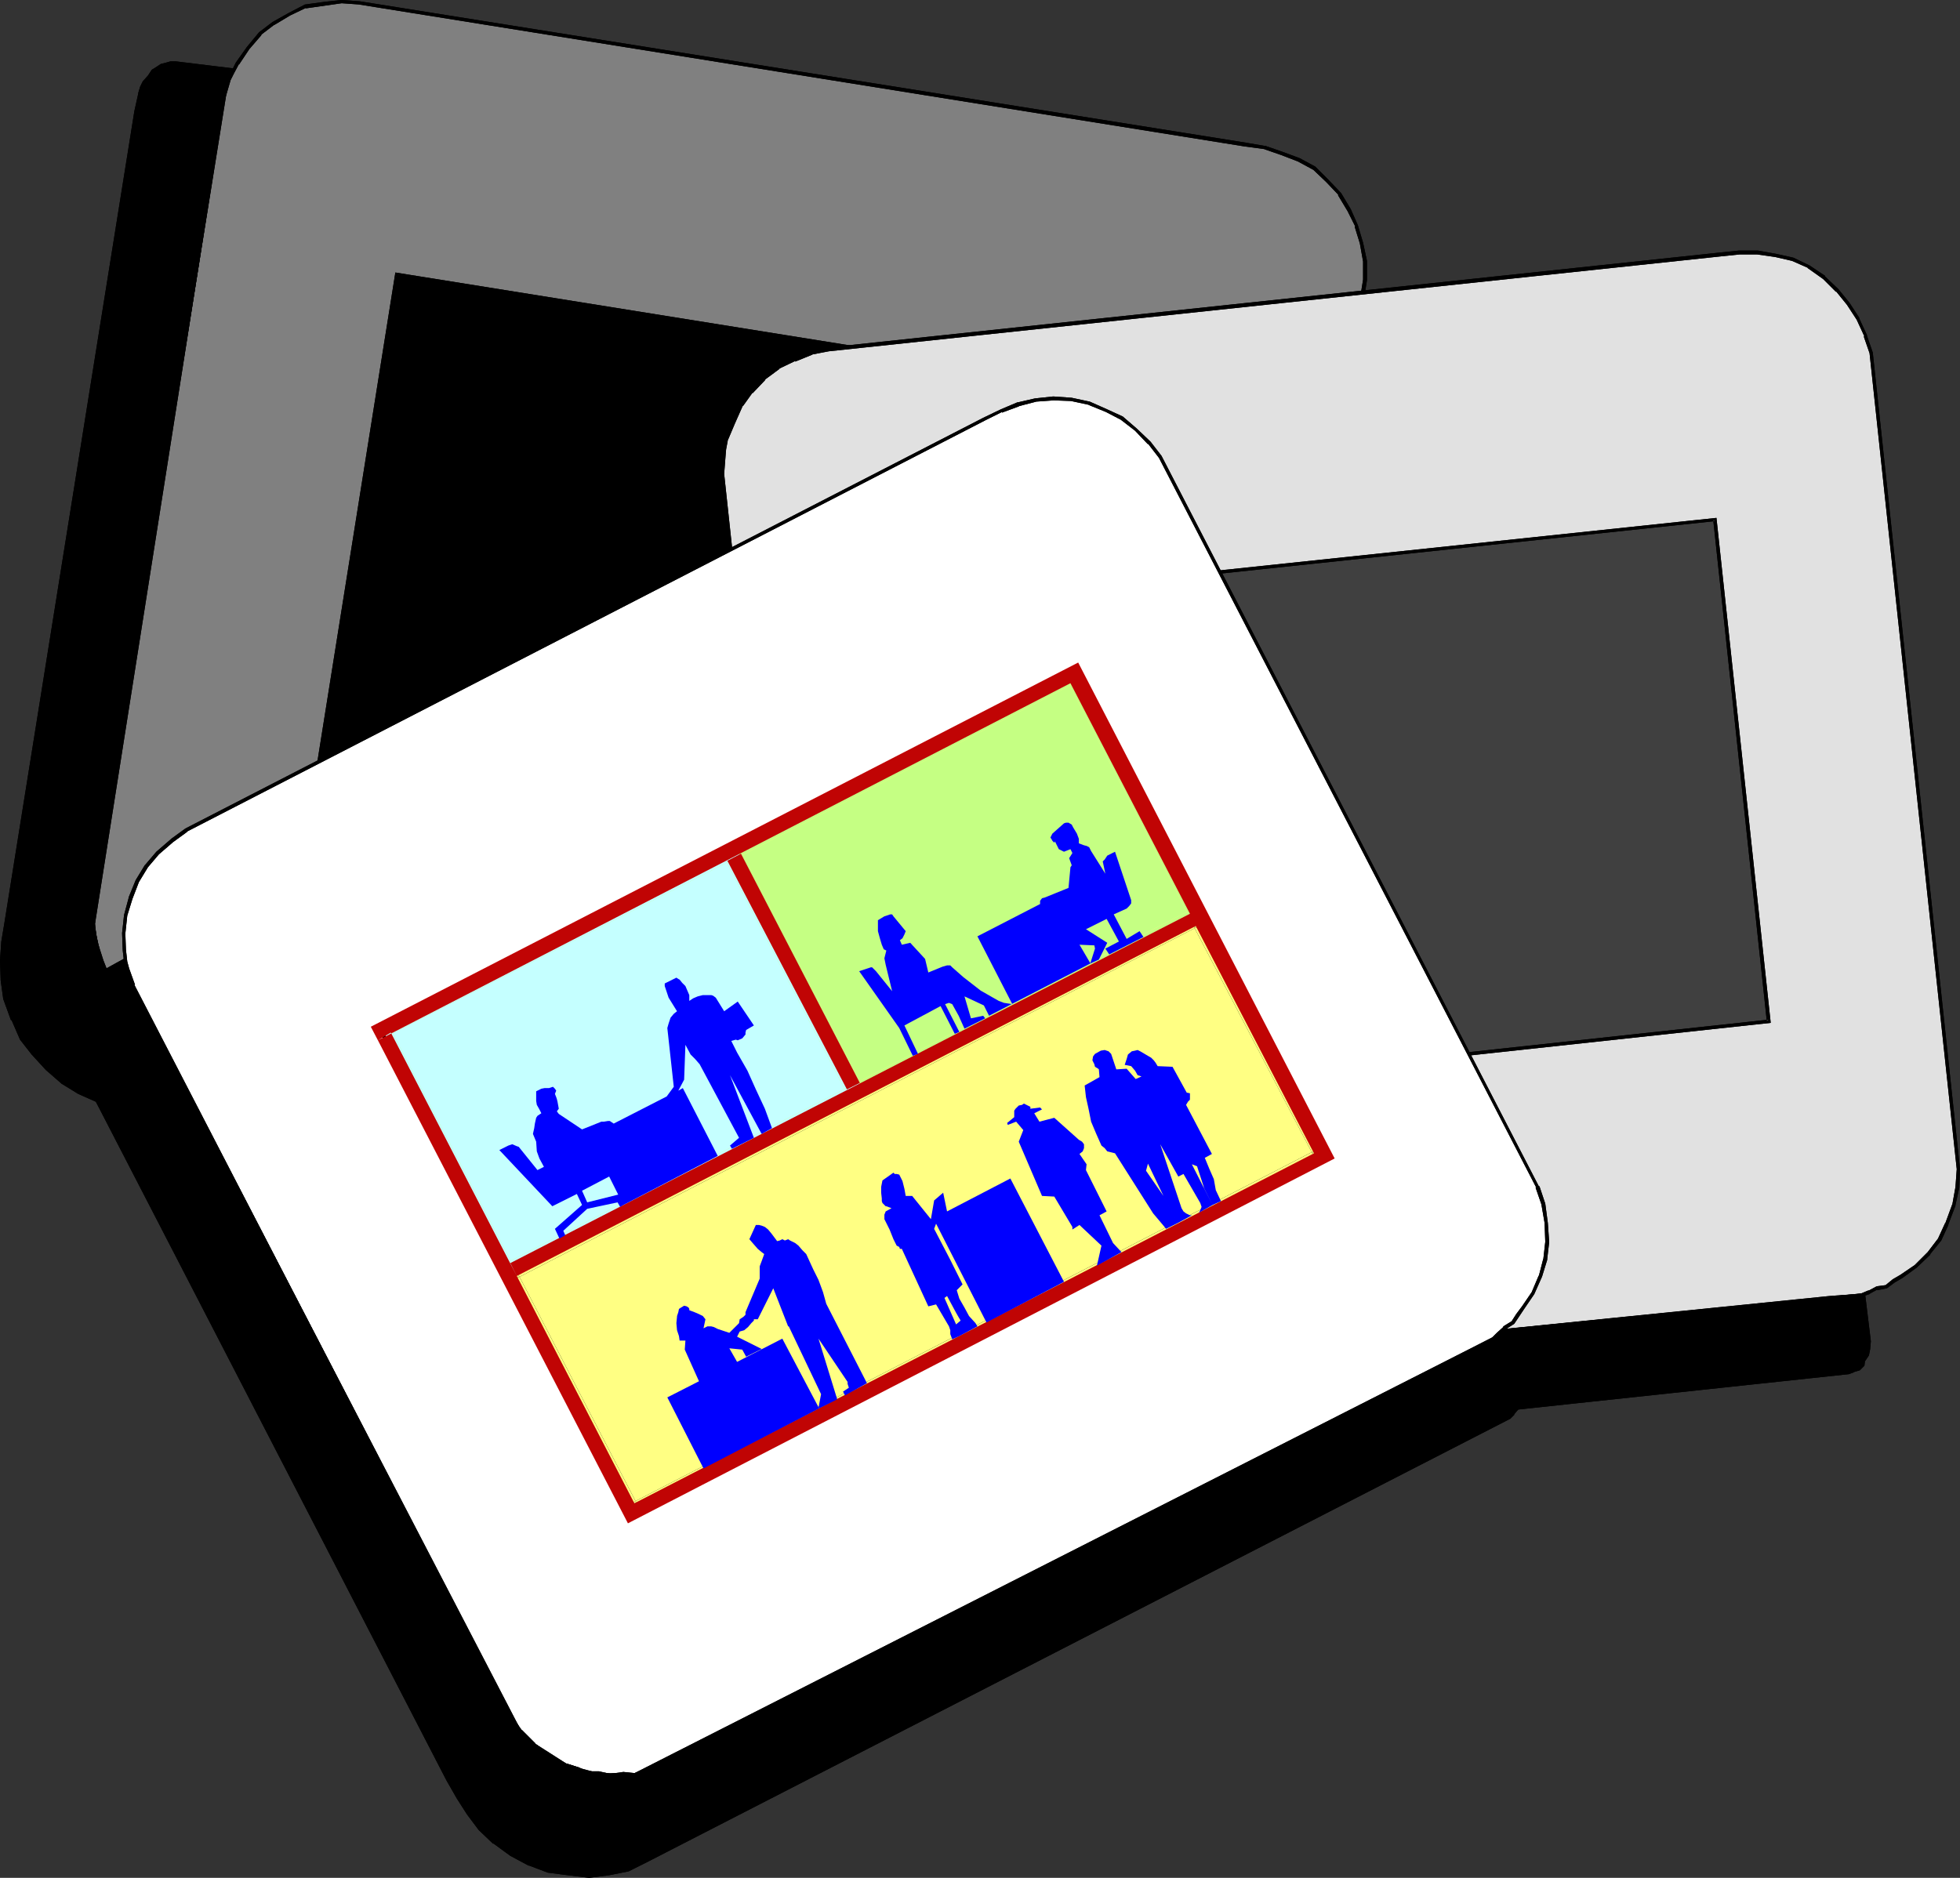
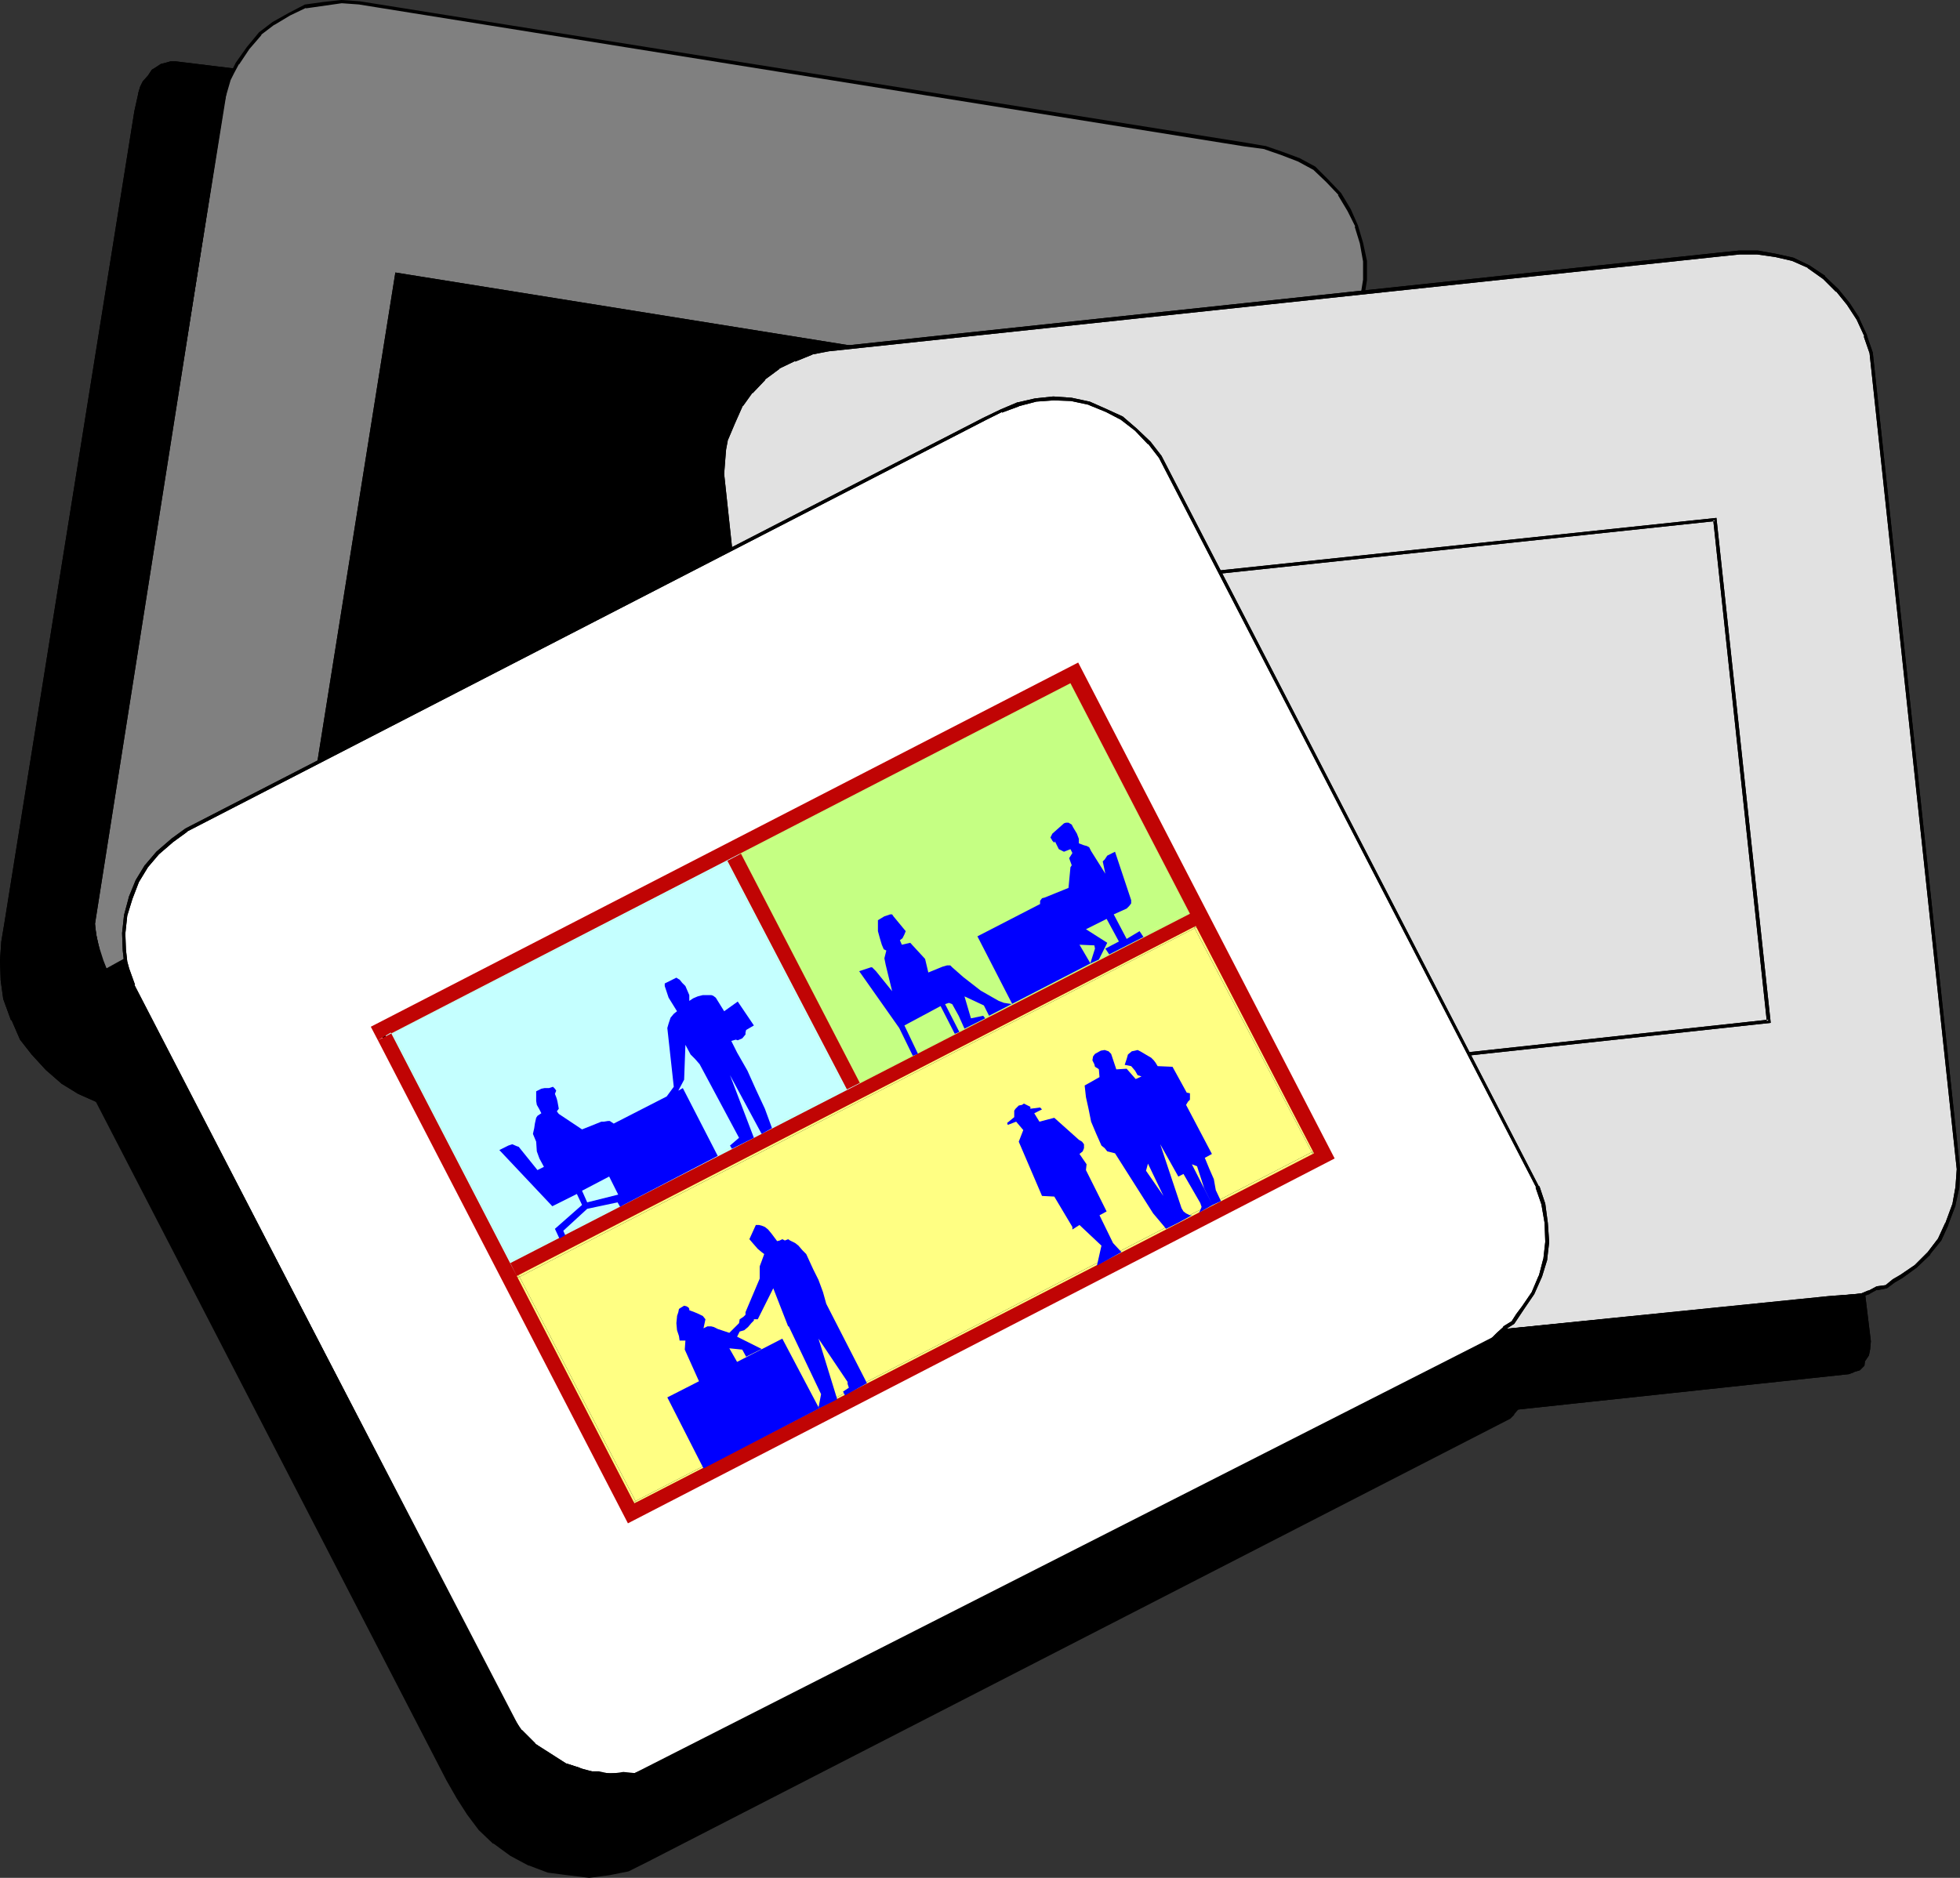
<svg xmlns="http://www.w3.org/2000/svg" xmlns:ns1="http://sodipodi.sourceforge.net/DTD/sodipodi-0.dtd" xmlns:ns2="http://www.inkscape.org/namespaces/inkscape" version="1.0" width="129.724mm" height="124.317mm" id="svg44" ns1:docname="Slides.wmf">
  <rect width="100%" height="100%" fill="#333333" stroke="none" />
  <ns1:namedview id="namedview44" pagecolor="#ffffff" bordercolor="#000000" borderopacity="0.25" ns2:showpageshadow="2" ns2:pageopacity="0.0" ns2:pagecheckerboard="0" ns2:deskcolor="#d1d1d1" ns2:document-units="mm" />
  <defs id="defs1">
    <pattern id="WMFhbasepattern" patternUnits="userSpaceOnUse" width="6" height="6" x="0" y="0" />
  </defs>
  <path style="fill:#808080;fill-opacity:1;fill-rule:evenodd;stroke:none" d="m 311.726,36.193 4.686,0.808 4.202,1.293 4.363,1.777 3.717,2.1 3.232,3.07 3.07,3.231 2.424,4.039 1.939,4.039 1.131,4.363 0.97,4.363 v 4.847 l -32.482,202.937 -1.616,4.362 -2.101,4.039 -2.747,4.039 -3.07,3.07 -3.232,2.747 -4.04,2.424 -4.04,1.293 -2.101,0.485 -2.424,0.969 -2.262,-0.162 -2.101,0.162 -1.939,0.323 -224.139,-37.001 -4.686,-0.969 -4.525,-0.485 -4.202,-0.969 -3.878,-2.747 -3.555,-2.585 -2.747,-3.555 -2.424,-3.555 -1.616,-4.524 -1.454,-4.039 -0.808,-4.524 v -3.07 l 0.323,-2.747 32.482,-202.13 1.131,-4.039 0.97,-1.616 1.131,-2.424 2.747,-3.878 3.07,-3.555 3.232,-2.585 4.04,-2.262 4.04,-1.939 4.525,-0.646 4.525,-0.485 4.525,0.162 z" id="path1" />
-   <path style="fill:#000000;fill-opacity:1;fill-rule:evenodd;stroke:none" d="m 311.564,36.677 4.848,0.646 h -0.162 l 4.202,1.454 v 0 l 4.202,1.616 v 0 l 3.878,2.1 -0.162,-0.162 3.394,3.231 3.07,3.231 h -0.162 l 2.424,4.039 v 0 l 1.939,3.878 h -0.162 l 1.293,4.201 v 0 l 0.808,4.524 V 65.276 70.123 69.962 L 308.494,273.061 v -0.162 l -1.616,4.201 h 0.162 l -2.101,4.201 v -0.162 l -2.747,4.039 h 0.162 l -3.07,3.07 -3.394,2.747 h 0.162 l -4.04,2.424 v -0.162 l -4.04,1.454 -2.101,0.485 v 0 l -2.424,0.808 h 0.323 l -2.424,-0.162 -2.262,0.162 -1.939,0.323 h 0.162 L 53.328,259.488 48.48,258.357 43.955,257.873 39.754,257.065 h 0.162 l -3.717,-2.747 -3.555,-2.585 v 0 l -2.747,-3.555 v 0 l -2.424,-3.555 0.162,0.162 -1.778,-4.524 -1.293,-4.039 v 0.162 l -0.808,-4.524 v 0 -3.07 0 l 0.323,-2.747 32.482,-202.13 v 0 l 1.131,-3.878 v 0 l 0.808,-1.616 1.293,-2.424 v 0.162 l 2.586,-3.878 v 0 l 3.07,-3.555 h -0.162 l 3.394,-2.585 -0.162,0.162 4.04,-2.424 4.04,-1.939 -0.162,0.162 4.525,-0.646 4.525,-0.646 v 0 l 4.525,0.323 h -0.162 L 311.564,36.677 311.726,35.708 90.011,0.323 v 0 L 85.486,0 h -0.162 l -4.363,0.485 -4.686,0.646 -4.04,2.1 -4.04,2.262 v 0 L 64.802,8.079 61.731,11.795 v 0 l -2.747,3.878 v 0 l -1.131,2.262 -0.97,1.777 -1.293,4.039 v 0 l -32.482,202.13 -0.162,2.908 v 0 3.07 0.162 l 0.646,4.524 1.454,4.039 1.778,4.524 2.424,3.555 v 0 l 2.747,3.716 3.717,2.585 3.878,2.908 4.363,0.969 4.525,0.485 4.686,0.969 224.139,36.839 1.939,-0.162 2.101,-0.323 h -0.162 l 2.586,0.323 2.424,-0.969 v 0 l 2.101,-0.485 4.04,-1.454 4.202,-2.424 3.232,-2.908 3.07,-3.07 2.747,-4.039 v 0 l 2.101,-4.039 h 0.162 l 1.616,-4.363 32.482,-203.099 v 0 -4.847 l -0.97,-4.524 v 0 l -1.293,-4.363 v 0 l -1.778,-4.039 v 0 l -2.424,-4.039 -3.232,-3.393 -3.232,-3.231 -3.878,-2.1 v 0 l -4.363,-1.616 v 0 l -4.202,-1.454 h -0.162 l -4.686,-0.808 z" id="path2" />
  <path style="fill:#000000;fill-opacity:1;fill-rule:evenodd;stroke:none" d="m 311.564,36.677 4.848,0.646 h -0.162 l 4.202,1.454 v 0 l 4.202,1.616 v 0 l 3.878,2.1 -0.162,-0.162 3.394,3.231 3.07,3.231 h -0.162 l 2.424,4.039 v 0 l 1.939,3.878 h -0.162 l 1.293,4.201 v 0 l 0.808,4.524 V 65.276 70.123 69.962 L 308.494,273.061 v -0.162 l -1.616,4.201 h 0.162 l -2.101,4.201 v -0.162 l -2.747,4.039 h 0.162 l -3.07,3.07 -3.394,2.747 h 0.162 l -4.04,2.424 v -0.162 l -4.04,1.454 -2.101,0.485 v 0 l -2.424,0.808 h 0.323 l -2.424,-0.162 -2.262,0.162 -1.939,0.323 h 0.162 L 53.328,259.488 48.48,258.357 43.955,257.873 39.754,257.065 h 0.162 l -3.717,-2.747 -3.555,-2.585 v 0 l -2.747,-3.555 v 0 l -2.424,-3.555 0.162,0.162 -1.778,-4.524 -1.293,-4.039 v 0.162 l -0.808,-4.524 v 0 -3.07 0 l 0.323,-2.747 32.482,-202.13 v 0 l 1.131,-3.878 v 0 l 0.808,-1.616 1.293,-2.424 v 0.162 l 2.586,-3.878 v 0 l 3.07,-3.555 h -0.162 l 3.394,-2.585 -0.162,0.162 4.04,-2.424 4.04,-1.939 -0.162,0.162 4.525,-0.646 4.525,-0.646 v 0 l 4.525,0.323 h -0.162 L 311.564,36.677 311.726,35.708 90.011,0.323 v 0 L 85.486,0 h -0.162 l -4.363,0.485 -4.686,0.646 -4.04,2.1 -4.04,2.262 v 0 L 64.802,8.079 61.731,11.795 v 0 l -2.747,3.878 v 0 l -1.131,2.262 -0.97,1.777 -1.293,4.039 v 0 l -32.482,202.13 -0.162,2.908 v 0 3.07 0.162 l 0.646,4.524 1.454,4.039 1.778,4.524 2.424,3.555 v 0 l 2.747,3.716 3.717,2.585 3.878,2.908 4.363,0.969 4.525,0.485 4.686,0.969 224.139,36.839 1.939,-0.162 2.101,-0.323 h -0.162 l 2.586,0.323 2.424,-0.969 v 0 l 2.101,-0.485 4.04,-1.454 4.202,-2.424 3.232,-2.908 3.07,-3.07 2.747,-4.039 v 0 l 2.101,-4.039 h 0.162 l 1.616,-4.363 32.482,-203.099 v 0 -4.847 l -0.97,-4.524 v 0 l -1.293,-4.363 v 0 l -1.778,-4.039 v 0 l -2.424,-4.039 -3.232,-3.393 -3.232,-3.231 -3.878,-2.1 v 0 l -4.363,-1.616 v 0 l -4.202,-1.454 h -0.162 l -4.686,-0.808 z" id="path3" />
  <path style="fill:#000000;fill-opacity:1;fill-rule:evenodd;stroke:none" d="M 79.346,194.051 99.222,68.669 292.98,99.691 272.78,224.912 Z" id="path4" />
  <path style="fill:#000000;fill-opacity:1;fill-rule:evenodd;stroke:none" d="m 79.669,194.051 20.038,-125.382 -0.646,0.485 193.758,31.022 -0.323,-0.485 -20.2,125.22 0.485,-0.323 -193.435,-31.022 -0.162,0.808 193.92,31.022 L 293.304,99.368 98.899,68.184 78.861,193.889 Z" id="path5" />
  <path style="fill:#000000;fill-opacity:1;fill-rule:evenodd;stroke:none" d="m 79.669,194.051 20.038,-125.382 -0.646,0.485 193.758,31.022 -0.323,-0.485 -20.2,125.22 0.485,-0.323 -193.435,-31.022 -0.162,0.808 193.92,31.022 L 293.304,99.368 98.899,68.184 78.861,193.889 Z" id="path6" />
  <path style="fill:#000000;fill-opacity:1;fill-rule:evenodd;stroke:none" d="m 269.225,295.358 -229.31,-37.97 -2.424,-2.1 -2.747,-1.616 -2.101,-1.939 -2.424,-1.939 -1.131,-2.585 -1.778,-2.1 -1.293,-3.07 -1.293,-2.585 -0.485,-2.585 -0.646,-2.908 -0.323,-2.747 32.482,-206.169 0.97,-4.524 1.293,-3.07 -14.059,-1.616 h -1.131 l -1.131,0.162 -1.293,0.323 -0.97,0.646 -1.131,0.808 -0.97,1.454 -1.131,1.293 -0.808,1.293 -0.485,1.616 -0.808,4.524 -32.482,202.776 -0.808,4.847 -0.485,4.847 0.323,4.686 0.646,4.686 1.939,5.332 2.101,4.686 2.909,3.878 3.555,3.716 3.717,3.231 4.363,2.747 4.202,1.777 5.01,1.293 239.814,38.293 1.454,-0.162 h 1.293 l 1.131,-0.808 0.97,-0.969 0.97,-1.131 0.646,-1.293 0.485,-2.1 1.778,-11.31 z" id="path7" />
  <path style="fill:#000000;fill-opacity:1;fill-rule:evenodd;stroke:none" d="M 269.225,294.873 40.077,257.065 h 0.162 l -2.424,-1.939 v -0.162 l -2.909,-1.777 0.162,0.162 -2.101,-1.939 h -0.162 l -2.262,-1.777 v 0 l -1.131,-2.585 -1.616,-2.1 v 0 l -1.454,-3.07 -1.131,-2.585 v 0.162 l -0.485,-2.747 v 0 l -0.646,-2.747 v 0 l -0.323,-2.908 v 0.162 L 56.237,25.044 V 25.206 l 0.97,-4.524 v 0 L 58.499,17.127 43.955,15.35 h -1.293 l -1.131,0.323 -1.293,0.323 -0.97,0.646 -1.293,0.808 -0.97,1.454 v 0 l -1.293,1.454 -0.646,1.293 -0.485,1.616 v 0.162 L 33.613,27.791 1.131,230.728 0.323,235.575 0,240.261 v 0.162 l 0.162,4.686 v 0.162 l 0.646,4.686 1.939,5.332 h 0.162 l 2.101,4.847 2.909,3.716 v 0 l 3.555,3.878 3.717,3.231 0.162,0.162 4.202,2.585 v 0 l 4.363,1.939 v 0 l 5.01,1.293 v 0 L 268.902,315.232 270.356,315.07 v 0 h 1.293 l 1.293,-0.969 1.131,-0.969 0.97,-1.131 0.808,-1.616 0.485,-1.939 v 0 l 1.778,-11.795 -8.888,-1.777 -0.162,0.969 8.565,1.616 -0.323,-0.485 -1.939,11.31 v 0 l -0.485,1.939 0.162,-0.162 -0.808,1.454 0.162,-0.162 -0.97,1.131 -0.97,0.969 v 0 l -1.131,0.808 0.323,-0.162 h -1.293 v 0 l -1.454,0.323 h 0.162 L 29.088,275.969 h 0.162 l -5.01,-1.131 v 0 l -4.202,-1.939 v 0 l -4.202,-2.585 v 0 l -3.717,-3.231 -3.555,-3.716 v 0 l -2.909,-3.716 v 0 L 3.555,254.964 H 3.717 L 1.778,249.794 v 0 L 1.131,245.108 v 0 l -0.323,-4.686 v 0 L 1.293,235.737 1.939,230.728 34.421,27.952 35.39,23.428 v 0.162 l 0.485,-1.616 v 0 l 0.646,-1.293 v 0.162 l 1.293,-1.454 0.808,-1.454 v 0.162 l 1.131,-0.646 0.97,-0.808 h -0.162 l 1.131,-0.162 1.131,-0.162 v 0 h 1.131 v 0 l 13.898,1.616 -0.323,-0.646 -1.131,3.07 v 0 l -0.97,4.524 v 0.162 l -32.482,206.169 0.162,2.908 0.808,2.747 v 0 l 0.485,2.747 1.131,2.585 1.454,3.231 1.778,2.1 v 0 l 1.131,2.585 2.424,1.939 v 0 l 2.101,1.939 2.909,1.777 v -0.162 l 2.424,2.262 229.31,37.97 z" id="path8" />
  <path style="fill:#000000;fill-opacity:1;fill-rule:evenodd;stroke:none" d="M 269.225,294.873 40.077,257.065 h 0.162 l -2.424,-1.939 v -0.162 l -2.909,-1.777 0.162,0.162 -2.101,-1.939 h -0.162 l -2.262,-1.777 v 0 l -1.131,-2.585 -1.616,-2.1 v 0 l -1.454,-3.07 -1.131,-2.585 v 0.162 l -0.485,-2.747 v 0 l -0.646,-2.747 v 0 l -0.323,-2.908 v 0.162 L 56.237,25.044 V 25.206 l 0.97,-4.524 v 0 L 58.499,17.127 43.955,15.35 h -1.293 l -1.131,0.323 -1.293,0.323 -0.97,0.646 -1.293,0.808 -0.97,1.454 v 0 l -1.293,1.454 -0.646,1.293 -0.485,1.616 v 0.162 L 33.613,27.791 1.131,230.728 0.323,235.575 0,240.261 v 0.162 l 0.162,4.686 v 0.162 l 0.646,4.686 1.939,5.332 h 0.162 l 2.101,4.847 2.909,3.716 v 0 l 3.555,3.878 3.717,3.231 0.162,0.162 4.202,2.585 v 0 l 4.363,1.939 v 0 l 5.01,1.293 v 0 L 268.902,315.232 270.356,315.07 v 0 h 1.293 l 1.293,-0.969 1.131,-0.969 0.97,-1.131 0.808,-1.616 0.485,-1.939 v 0 l 1.778,-11.795 -8.888,-1.777 -0.162,0.969 8.565,1.616 -0.323,-0.485 -1.939,11.31 v 0 l -0.485,1.939 0.162,-0.162 -0.808,1.454 0.162,-0.162 -0.97,1.131 -0.97,0.969 v 0 l -1.131,0.808 0.323,-0.162 h -1.293 v 0 l -1.454,0.323 h 0.162 L 29.088,275.969 h 0.162 l -5.01,-1.131 v 0 l -4.202,-1.939 v 0 l -4.202,-2.585 v 0 l -3.717,-3.231 -3.555,-3.716 v 0 l -2.909,-3.716 v 0 L 3.555,254.964 H 3.717 L 1.778,249.794 v 0 L 1.131,245.108 v 0 l -0.323,-4.686 v 0 L 1.293,235.737 1.939,230.728 34.421,27.952 35.39,23.428 v 0.162 l 0.485,-1.616 v 0 l 0.646,-1.293 v 0.162 l 1.293,-1.454 0.808,-1.454 v 0.162 l 1.131,-0.646 0.97,-0.808 h -0.162 l 1.131,-0.162 1.131,-0.162 v 0 h 1.131 v 0 l 13.898,1.616 -0.323,-0.646 -1.131,3.07 v 0 l -0.97,4.524 v 0.162 l -32.482,206.169 0.162,2.908 0.808,2.747 v 0 l 0.485,2.747 1.131,2.585 1.454,3.231 1.778,2.1 v 0 l 1.131,2.585 2.424,1.939 v 0 l 2.101,1.939 2.909,1.777 v -0.162 l 2.424,2.262 229.31,37.97 z" id="path9" />
  <path style="fill:#e1e1e1;fill-opacity:1;fill-rule:evenodd;stroke:none" d="m 430.34,63.66 4.848,-0.485 h 4.525 l 4.525,0.808 4.202,0.969 4.04,1.777 3.717,2.747 3.394,3.231 2.747,3.231 2.424,3.878 1.939,4.201 1.454,4.363 21.816,204.068 -0.323,4.524 -0.97,4.524 -1.616,4.686 -1.939,3.878 -2.586,3.555 -3.232,3.231 -3.717,2.424 -1.778,1.293 -1.939,1.293 -2.424,0.485 -1.778,0.969 -1.939,0.646 -225.917,22.782 -4.848,0.485 -4.202,0.808 h -4.202 l -4.202,-1.777 -4.525,-1.293 -3.555,-2.908 -3.394,-2.908 -2.586,-3.716 -2.586,-3.555 -1.939,-4.524 -0.646,-2.908 -0.646,-2.747 -21.654,-203.099 0.162,-4.201 0.162,-1.939 0.646,-2.585 1.778,-4.201 1.939,-4.362 2.424,-3.231 3.232,-3.393 3.555,-2.747 4.04,-1.939 4.363,-1.616 4.202,-0.969 z" id="path10" />
  <path style="fill:#000000;fill-opacity:1;fill-rule:evenodd;stroke:none" d="m 430.502,64.145 4.686,-0.485 v 0 h 4.525 -0.162 l 4.525,0.646 v 0 l 4.202,0.969 v 0 l 4.04,1.777 h -0.162 l 3.878,2.747 -0.162,-0.162 3.394,3.393 v -0.162 l 2.747,3.393 v 0 l 2.424,3.716 v 0 l 1.939,4.201 h -0.162 l 1.454,4.201 v 0 l 21.816,204.23 v -0.162 l -0.323,4.524 v 0 l -0.808,4.524 v -0.162 l -1.778,4.847 v -0.162 l -1.778,3.878 v 0 l -2.586,3.393 v 0 l -3.232,3.231 v 0 l -3.555,2.424 -1.939,1.131 -1.778,1.454 h 0.162 l -2.424,0.323 -2.101,1.131 0.162,-0.162 -1.939,0.808 v 0 l -225.917,22.62 -4.686,0.485 -4.202,0.808 v 0 h -4.202 0.162 l -4.202,-1.616 h -0.162 l -4.525,-1.454 0.162,0.162 -3.555,-2.908 v 0 l -3.232,-2.908 v 0.162 l -2.586,-3.878 -2.586,-3.555 v 0.162 l -1.939,-4.524 v 0 l -0.646,-2.747 v 0 l -0.485,-2.908 -21.816,-202.937 v 0 l 0.323,-4.201 v 0 l 0.162,-1.939 0.485,-2.585 v 0.162 l 1.778,-4.201 1.939,-4.363 v 0.162 l 2.424,-3.393 v 0.162 l 3.232,-3.393 h -0.162 l 3.717,-2.747 h -0.162 l 4.04,-1.939 v 0.162 l 4.363,-1.777 h -0.162 l 4.202,-0.808 223.169,-23.751 -0.162,-0.969 -223.169,23.751 -4.202,0.969 h -0.162 l -4.202,1.616 v 0.162 l -4.202,1.777 -3.555,2.908 v 0 l -3.232,3.393 h -0.162 l -2.262,3.393 -1.939,4.363 -1.939,4.201 -0.485,2.747 -0.323,1.939 v 0 l -0.162,4.201 v 0.162 l 21.816,202.937 0.485,2.908 v 0 l 0.646,2.908 2.101,4.524 2.424,3.555 2.747,3.878 3.394,2.908 v 0 l 3.717,2.908 4.525,1.454 h -0.162 l 4.363,1.616 h 4.363 0.162 l 4.202,-0.646 4.686,-0.485 225.917,-22.782 1.939,-0.646 0.162,-0.162 1.778,-0.969 v 0.162 l 2.424,-0.485 1.939,-1.454 1.939,-1.131 3.555,-2.585 3.394,-3.231 v -0.162 l 2.747,-3.393 1.778,-3.878 v -0.162 l 1.778,-4.686 v -0.162 l 0.97,-4.362 v -0.162 l 0.162,-4.524 v 0 l -21.816,-204.23 -1.454,-4.201 v -0.162 l -1.939,-4.201 v -0.162 l -2.424,-3.716 v 0 l -2.747,-3.393 v 0 l -3.394,-3.231 V 68.992 l -3.878,-2.585 v 0 l -4.04,-1.939 -4.363,-0.969 v 0 l -4.525,-0.808 v 0 h -4.525 -0.162 l -4.686,0.485 z" id="path11" />
  <path style="fill:#000000;fill-opacity:1;fill-rule:evenodd;stroke:none" d="m 430.502,64.145 4.686,-0.485 v 0 h 4.525 -0.162 l 4.525,0.646 v 0 l 4.202,0.969 v 0 l 4.04,1.777 h -0.162 l 3.878,2.747 -0.162,-0.162 3.394,3.393 v -0.162 l 2.747,3.393 v 0 l 2.424,3.716 v 0 l 1.939,4.201 h -0.162 l 1.454,4.201 v 0 l 21.816,204.23 v -0.162 l -0.323,4.524 v 0 l -0.808,4.524 v -0.162 l -1.778,4.847 v -0.162 l -1.778,3.878 v 0 l -2.586,3.393 v 0 l -3.232,3.231 v 0 l -3.555,2.424 -1.939,1.131 -1.778,1.454 h 0.162 l -2.424,0.323 -2.101,1.131 0.162,-0.162 -1.939,0.808 v 0 l -225.917,22.62 -4.686,0.485 -4.202,0.808 v 0 h -4.202 0.162 l -4.202,-1.616 h -0.162 l -4.525,-1.454 0.162,0.162 -3.555,-2.908 v 0 l -3.232,-2.908 v 0.162 l -2.586,-3.878 -2.586,-3.555 v 0.162 l -1.939,-4.524 v 0 l -0.646,-2.747 v 0 l -0.485,-2.908 -21.816,-202.937 v 0 l 0.323,-4.201 v 0 l 0.162,-1.939 0.485,-2.585 v 0.162 l 1.778,-4.201 1.939,-4.363 v 0.162 l 2.424,-3.393 v 0.162 l 3.232,-3.393 h -0.162 l 3.717,-2.747 h -0.162 l 4.04,-1.939 v 0.162 l 4.363,-1.777 h -0.162 l 4.202,-0.808 223.169,-23.751 -0.162,-0.969 -223.169,23.751 -4.202,0.969 h -0.162 l -4.202,1.616 v 0.162 l -4.202,1.777 -3.555,2.908 v 0 l -3.232,3.393 h -0.162 l -2.262,3.393 -1.939,4.363 -1.939,4.201 -0.485,2.747 -0.323,1.939 v 0 l -0.162,4.201 v 0.162 l 21.816,202.937 0.485,2.908 v 0 l 0.646,2.908 2.101,4.524 2.424,3.555 2.747,3.878 3.394,2.908 v 0 l 3.717,2.908 4.525,1.454 h -0.162 l 4.363,1.616 h 4.363 0.162 l 4.202,-0.646 4.686,-0.485 225.917,-22.782 1.939,-0.646 0.162,-0.162 1.778,-0.969 v 0.162 l 2.424,-0.485 1.939,-1.454 1.939,-1.131 3.555,-2.585 3.394,-3.231 v -0.162 l 2.747,-3.393 1.778,-3.878 v -0.162 l 1.778,-4.686 v -0.162 l 0.97,-4.362 v -0.162 l 0.162,-4.524 v 0 l -21.816,-204.23 -1.454,-4.201 v -0.162 l -1.939,-4.201 v -0.162 l -2.424,-3.716 v 0 l -2.747,-3.393 v 0 l -3.394,-3.231 V 68.992 l -3.878,-2.585 v 0 l -4.04,-1.939 -4.363,-0.969 v 0 l -4.525,-0.808 v 0 h -4.525 -0.162 l -4.686,0.485 z" id="path12" />
-   <path style="fill:#404040;fill-opacity:1;fill-rule:evenodd;stroke:none" d="M 247.409,276.615 234.158,150.587 428.886,130.067 442.46,255.611 Z" id="path13" />
  <path style="fill:#000000;fill-opacity:1;fill-rule:evenodd;stroke:none" d="m 247.733,276.615 -13.251,-126.028 -0.323,0.485 194.889,-20.682 -0.485,-0.323 13.413,125.543 0.485,-0.485 -195.213,21.166 0.162,0.808 195.536,-21.166 -13.574,-126.351 -195.697,20.682 13.251,126.513 z" id="path14" />
  <path style="fill:#000000;fill-opacity:1;fill-rule:evenodd;stroke:none" d="m 247.733,276.615 -13.251,-126.028 -0.323,0.485 194.889,-20.682 -0.485,-0.323 13.413,125.543 0.485,-0.485 -195.213,21.166 0.162,0.808 195.536,-21.166 -13.574,-126.351 -195.697,20.682 13.251,126.513 z" id="path15" />
  <path style="fill:#000000;fill-opacity:1;fill-rule:evenodd;stroke:none" d="m 457.651,324.764 -231.088,23.428 -2.909,-1.454 -3.232,-0.646 -2.424,-1.777 -2.909,-0.808 -1.939,-2.424 -2.101,-1.454 -2.101,-2.747 -1.616,-2.262 -1.454,-2.262 -1.454,-2.747 -0.97,-2.424 -22.947,-207.3 -0.162,-4.524 0.485,-3.393 -14.059,1.939 -0.97,0.485 -1.131,0.485 -0.97,0.646 -0.97,0.808 -0.808,0.808 -0.808,1.777 -0.646,1.616 -0.323,1.454 v 1.616 l 0.323,4.686 21.654,204.068 0.97,5.17 0.808,4.524 1.454,4.362 2.101,4.524 2.747,4.524 3.394,3.878 3.717,3.07 4.363,2.585 4.686,2.424 5.01,1.293 4.363,0.808 5.01,-0.162 241.592,-25.852 1.293,-0.485 1.293,-0.485 0.97,-0.969 0.323,-1.131 0.808,-1.454 0.323,-1.454 0.323,-1.939 -1.454,-11.633 z" id="path16" />
  <path style="fill:#000000;fill-opacity:1;fill-rule:evenodd;stroke:none" d="m 457.651,324.28 -231.249,23.428 0.323,0.162 -2.909,-1.616 -3.394,-0.646 h 0.162 l -2.424,-1.616 -2.909,-0.969 0.162,0.162 -1.939,-2.424 -2.101,-1.454 0.162,0.162 -2.262,-2.908 -1.616,-2.1 -1.454,-2.424 v 0.162 l -1.293,-2.747 v 0 l -0.97,-2.424 v 0 L 180.992,119.727 v 0.162 l -0.323,-4.524 v 0 l 0.646,-3.878 -14.706,1.939 -0.97,0.646 -1.131,0.485 -0.97,0.646 -1.131,0.808 -0.646,0.969 h -0.162 l -0.97,1.777 -0.646,1.616 -0.323,1.454 v 1.777 l 0.323,4.686 v 0.162 l 21.816,203.907 0.97,5.17 0.646,4.524 v 0 l 1.454,4.524 v 0.162 l 2.101,4.363 v 0.162 l 2.909,4.524 v 0 l 3.394,3.878 v 0 l 3.878,3.07 v 0 l 4.202,2.747 h 0.162 l 4.686,2.262 5.01,1.454 v 0 l 4.525,0.808 5.01,-0.323 h 0.162 l 241.592,-25.852 1.293,-0.485 h -0.162 l 1.616,-0.485 1.131,-1.131 0.162,-1.293 v 0.162 l 0.97,-1.454 0.323,-1.616 0.162,-1.939 -1.454,-11.957 -8.888,0.646 v 0.808 l 8.565,-0.646 -0.485,-0.323 1.454,11.633 v -0.162 l -0.323,1.777 -0.162,1.616 v -0.323 l -0.97,1.616 -0.162,1.293 v -0.323 l -0.808,0.969 0.162,-0.162 -1.454,0.485 v 0 l -1.293,0.485 h 0.162 l -241.592,25.852 v 0 l -5.01,0.162 h 0.162 l -4.525,-0.646 v 0 l -4.848,-1.454 v 0 l -4.686,-2.262 v 0 l -4.202,-2.585 v 0 l -3.878,-3.07 h 0.162 l -3.394,-3.716 v 0 l -2.747,-4.524 v 0 l -2.101,-4.524 v 0.162 l -1.454,-4.524 v 0 l -0.646,-4.524 -0.97,-5.17 -21.816,-203.907 v 0 l -0.162,-4.686 v -1.616 0 l 0.162,-1.454 v 0.162 l 0.646,-1.616 0.97,-1.616 h -0.162 l 0.808,-0.969 v 0.162 l 0.97,-0.808 0.808,-0.646 v 0 l 1.131,-0.485 0.97,-0.485 -0.162,0.162 14.059,-1.939 -0.485,-0.485 -0.485,3.393 0.323,4.524 v 0 l 22.947,207.3 0.97,2.585 v 0 l 1.454,2.747 v 0 l 1.454,2.424 1.616,2.1 2.262,2.908 2.101,1.454 v -0.162 l 1.939,2.585 2.909,0.969 v 0 l 2.424,1.616 3.394,0.808 -0.162,-0.162 2.909,1.616 231.249,-23.59 z" id="path17" />
  <path style="fill:#000000;fill-opacity:1;fill-rule:evenodd;stroke:none" d="m 457.651,324.28 -231.249,23.428 0.323,0.162 -2.909,-1.616 -3.394,-0.646 h 0.162 l -2.424,-1.616 -2.909,-0.969 0.162,0.162 -1.939,-2.424 -2.101,-1.454 0.162,0.162 -2.262,-2.908 -1.616,-2.1 -1.454,-2.424 v 0.162 l -1.293,-2.747 v 0 l -0.97,-2.424 v 0 L 180.992,119.727 v 0.162 l -0.323,-4.524 v 0 l 0.646,-3.878 -14.706,1.939 -0.97,0.646 -1.131,0.485 -0.97,0.646 -1.131,0.808 -0.646,0.969 h -0.162 l -0.97,1.777 -0.646,1.616 -0.323,1.454 v 1.777 l 0.323,4.686 v 0.162 l 21.816,203.907 0.97,5.17 0.646,4.524 v 0 l 1.454,4.524 v 0.162 l 2.101,4.363 v 0.162 l 2.909,4.524 v 0 l 3.394,3.878 v 0 l 3.878,3.07 v 0 l 4.202,2.747 h 0.162 l 4.686,2.262 5.01,1.454 v 0 l 4.525,0.808 5.01,-0.323 h 0.162 l 241.592,-25.852 1.293,-0.485 h -0.162 l 1.616,-0.485 1.131,-1.131 0.162,-1.293 v 0.162 l 0.97,-1.454 0.323,-1.616 0.162,-1.939 -1.454,-11.957 -8.888,0.646 v 0.808 l 8.565,-0.646 -0.485,-0.323 1.454,11.633 v -0.162 l -0.323,1.777 -0.162,1.616 v -0.323 l -0.97,1.616 -0.162,1.293 v -0.323 l -0.808,0.969 0.162,-0.162 -1.454,0.485 v 0 l -1.293,0.485 h 0.162 l -241.592,25.852 v 0 l -5.01,0.162 h 0.162 l -4.525,-0.646 v 0 l -4.848,-1.454 v 0 l -4.686,-2.262 v 0 l -4.202,-2.585 v 0 l -3.878,-3.07 h 0.162 l -3.394,-3.716 v 0 l -2.747,-4.524 v 0 l -2.101,-4.524 v 0.162 l -1.454,-4.524 v 0 l -0.646,-4.524 -0.97,-5.17 -21.816,-203.907 v 0 l -0.162,-4.686 v -1.616 0 l 0.162,-1.454 v 0.162 l 0.646,-1.616 0.97,-1.616 h -0.162 l 0.808,-0.969 v 0.162 l 0.97,-0.808 0.808,-0.646 v 0 l 1.131,-0.485 0.97,-0.485 -0.162,0.162 14.059,-1.939 -0.485,-0.485 -0.485,3.393 0.323,4.524 v 0 l 22.947,207.3 0.97,2.585 v 0 l 1.454,2.747 v 0 l 1.454,2.424 1.616,2.1 2.262,2.908 2.101,1.454 v -0.162 l 1.939,2.585 2.909,0.969 v 0 l 2.424,1.616 3.394,0.808 -0.162,-0.162 2.909,1.616 231.249,-23.59 z" id="path18" />
  <path style="fill:#ffffff;fill-opacity:1;fill-rule:evenodd;stroke:none" d="m 246.117,104.862 4.363,-2.1 4.363,-1.616 4.202,-0.969 4.525,-0.485 4.525,0.323 4.363,0.808 4.363,1.939 3.717,1.939 3.555,2.908 3.394,3.231 2.747,3.555 94.374,182.579 1.454,4.363 0.646,4.686 0.323,4.686 -0.485,4.363 -1.131,4.201 -1.939,4.363 -2.424,3.555 -1.454,1.777 -1.131,1.939 -2.101,1.454 -1.616,1.454 -1.293,1.293 -202.323,103.084 -4.363,2.1 -3.717,2.262 -4.202,1.454 h -4.686 -4.525 l -4.202,-1.131 -4.202,-1.454 -4.04,-2.585 -3.555,-2.262 -3.394,-3.393 -1.616,-2.262 -1.454,-2.747 -93.889,-181.61 -1.454,-4.039 -0.485,-1.939 -0.162,-2.747 -0.162,-4.363 0.323,-4.363 1.293,-4.363 1.616,-4.201 2.424,-3.878 2.747,-3.231 3.555,-3.07 3.555,-2.585 z" id="path19" />
  <path style="fill:#000000;fill-opacity:1;fill-rule:evenodd;stroke:none" d="m 246.44,105.185 4.202,-2.1 v 0.162 l 4.363,-1.616 h -0.162 l 4.363,-1.131 h -0.162 l 4.525,-0.323 v 0 l 4.525,0.162 h -0.162 l 4.525,0.969 h -0.162 l 4.363,1.777 3.717,1.939 v 0 l 3.555,2.747 v 0 l 3.232,3.393 v -0.162 l 2.747,3.555 v 0 l 94.374,182.579 h -0.162 l 1.454,4.201 v 0 l 0.808,4.686 v 0 l 0.162,4.686 v 0 l -0.485,4.363 v -0.162 l -1.131,4.363 v -0.162 l -1.778,4.201 v 0 l -2.424,3.555 -1.454,1.939 -1.131,1.777 v 0 l -2.101,1.293 v 0.162 l -1.616,1.454 -1.293,1.293 h 0.162 l -202.485,103.084 -4.202,2.1 -3.878,2.1 v 0 l -4.04,1.616 h 0.162 -9.211 0.162 l -4.202,-1.131 -4.363,-1.454 h 0.162 l -4.04,-2.585 -3.555,-2.262 h 0.162 l -3.394,-3.393 v 0.162 l -1.616,-2.424 v 0 L 127.502,428.01 33.613,246.401 h 0.162 l -1.454,-4.039 -0.485,-1.777 v 0 l -0.323,-2.908 v 0.162 l -0.162,-4.363 v 0.162 l 0.485,-4.524 v 0 l 1.293,-4.201 v 0 l 1.616,-4.201 v 0 l 2.262,-3.716 v 0 l 2.747,-3.231 3.555,-3.07 v 0 l 3.555,-2.585 h -0.162 L 246.44,105.185 245.955,104.539 46.379,207.3 v 0 l -3.555,2.585 -0.162,0.162 -3.555,3.07 -2.747,3.231 -0.162,0.162 -2.262,3.716 -1.778,4.363 v 0.162 l -1.131,4.201 -0.485,4.524 v 0 l 0.162,4.363 v 0 l 0.323,2.908 v 0 l 0.485,1.939 1.293,4.039 h 0.162 l 93.889,181.771 1.293,2.585 v 0 l 1.778,2.424 3.394,3.393 3.555,2.424 4.04,2.585 4.363,1.454 4.363,1.131 h 9.373 l 4.202,-1.616 v 0 l 3.717,-2.1 4.363,-2.1 202.485,-103.084 1.293,-1.616 1.616,-1.293 h -0.162 l 2.262,-1.454 1.293,-1.939 1.293,-1.939 2.424,-3.555 v 0 l 1.939,-4.362 v 0 l 1.293,-4.201 V 315.07 l 0.485,-4.201 v -0.162 l -0.323,-4.686 v 0 l -0.646,-4.847 v 0 l -1.454,-4.362 h -0.162 l -94.374,-182.741 -2.747,-3.555 v 0 l -3.394,-3.231 v 0 l -3.555,-3.07 -3.878,-1.777 -4.363,-1.939 -4.525,-0.969 v 0 l -4.525,-0.323 h -0.162 l -4.525,0.485 v 0 l -4.202,0.969 h -0.162 l -4.202,1.777 v 0 l -4.363,2.1 z" id="path20" />
  <path style="fill:#000000;fill-opacity:1;fill-rule:evenodd;stroke:none" d="m 246.44,105.185 4.202,-2.1 v 0.162 l 4.363,-1.616 h -0.162 l 4.363,-1.131 h -0.162 l 4.525,-0.323 v 0 l 4.525,0.162 h -0.162 l 4.525,0.969 h -0.162 l 4.363,1.777 3.717,1.939 v 0 l 3.555,2.747 v 0 l 3.232,3.393 v -0.162 l 2.747,3.555 v 0 l 94.374,182.579 h -0.162 l 1.454,4.201 v 0 l 0.808,4.686 v 0 l 0.162,4.686 v 0 l -0.485,4.363 v -0.162 l -1.131,4.363 v -0.162 l -1.778,4.201 v 0 l -2.424,3.555 -1.454,1.939 -1.131,1.777 v 0 l -2.101,1.293 v 0.162 l -1.616,1.454 -1.293,1.293 h 0.162 l -202.485,103.084 -4.202,2.1 -3.878,2.1 v 0 l -4.04,1.616 h 0.162 -9.211 0.162 l -4.202,-1.131 -4.363,-1.454 h 0.162 l -4.04,-2.585 -3.555,-2.262 h 0.162 l -3.394,-3.393 v 0.162 l -1.616,-2.424 v 0 L 127.502,428.01 33.613,246.401 h 0.162 l -1.454,-4.039 -0.485,-1.777 v 0 l -0.323,-2.908 v 0.162 l -0.162,-4.363 v 0.162 l 0.485,-4.524 v 0 l 1.293,-4.201 v 0 l 1.616,-4.201 v 0 l 2.262,-3.716 v 0 l 2.747,-3.231 3.555,-3.07 v 0 l 3.555,-2.585 h -0.162 L 246.44,105.185 245.955,104.539 46.379,207.3 v 0 l -3.555,2.585 -0.162,0.162 -3.555,3.07 -2.747,3.231 -0.162,0.162 -2.262,3.716 -1.778,4.363 v 0.162 l -1.131,4.201 -0.485,4.524 v 0 l 0.162,4.363 v 0 l 0.323,2.908 v 0 l 0.485,1.939 1.293,4.039 h 0.162 l 93.889,181.771 1.293,2.585 v 0 l 1.778,2.424 3.394,3.393 3.555,2.424 4.04,2.585 4.363,1.454 4.363,1.131 h 9.373 l 4.202,-1.616 v 0 l 3.717,-2.1 4.363,-2.1 202.485,-103.084 1.293,-1.616 1.616,-1.293 h -0.162 l 2.262,-1.454 1.293,-1.939 1.293,-1.939 2.424,-3.555 v 0 l 1.939,-4.362 v 0 l 1.293,-4.201 V 315.07 l 0.485,-4.201 v -0.162 l -0.323,-4.686 v 0 l -0.646,-4.847 v 0 l -1.454,-4.362 h -0.162 l -94.374,-182.741 -2.747,-3.555 v 0 l -3.394,-3.231 v 0 l -3.555,-3.07 -3.878,-1.777 -4.363,-1.939 -4.525,-0.969 v 0 l -4.525,-0.323 h -0.162 l -4.525,0.485 v 0 l -4.202,0.969 h -0.162 l -4.202,1.777 v 0 l -4.363,2.1 z" id="path21" />
  <path style="fill:#c5ffff;fill-opacity:1;fill-rule:evenodd;stroke:none" d="M 152.873,369.521 94.697,256.903 268.74,167.229 327.078,279.685 Z" id="path22" />
  <path style="fill:#000000;fill-opacity:1;fill-rule:evenodd;stroke:none" d="m 153.197,369.359 -58.014,-112.617 -0.162,0.646 173.881,-89.835 -0.646,-0.162 58.338,112.456 0.162,-0.485 -174.043,89.835 0.323,0.646 174.528,-89.997 L 268.902,166.583 94.213,256.742 152.389,369.682 Z" id="path23" />
  <path style="fill:#000000;fill-opacity:1;fill-rule:evenodd;stroke:none" d="m 153.197,369.359 -58.014,-112.617 -0.162,0.646 173.881,-89.835 -0.646,-0.162 58.338,112.456 0.162,-0.485 -174.043,89.835 0.323,0.646 174.528,-89.997 L 268.902,166.583 94.213,256.742 152.389,369.682 Z" id="path24" />
  <path style="fill:#000000;fill-opacity:1;fill-rule:evenodd;stroke:none" d="m 366.185,338.66 -207.333,105.346 -2.909,-0.162 -3.394,0.485 -2.909,-0.646 h -2.747 l -2.586,-1.131 -2.586,-0.808 -3.07,-1.616 -2.424,-1.454 -2.101,-1.616 -2.424,-2.1 -1.939,-2.262 -96.152,-185.164 -1.778,-3.878 -0.808,-3.231 -12.282,6.625 -1.131,0.969 -0.808,0.969 -0.646,0.808 -0.323,1.131 -0.485,1.131 -0.323,1.777 v 1.777 l 0.323,1.293 0.646,1.777 1.939,4.201 94.051,182.417 2.586,4.524 2.586,4.039 2.909,3.716 3.555,3.393 4.363,3.07 4.363,2.424 4.848,1.616 4.848,0.646 5.333,0.808 5.01,-0.808 4.686,-0.969 4.525,-2.1 215.897,-111.163 0.97,-0.808 0.97,-1.293 0.485,-0.969 v -1.293 l 0.162,-1.777 -0.162,-1.454 -0.646,-1.777 -5.494,-10.179 z" id="path25" />
  <path style="fill:#000000;fill-opacity:1;fill-rule:evenodd;stroke:none" d="M 366.024,338.337 158.691,443.683 h 0.323 l -3.07,-0.323 -3.394,0.485 h 0.162 l -2.909,-0.646 h -2.909 l 0.162,0.162 -2.586,-1.293 h -0.162 l -2.586,-0.808 0.162,0.162 -3.07,-1.777 v 0 l -2.262,-1.293 -2.262,-1.777 0.162,0.162 -2.424,-2.1 -1.939,-2.262 v 0.162 L 33.936,247.37 32.32,243.493 v 0.162 l -1.131,-3.878 -12.605,6.948 v 0 l -1.131,0.969 h -0.162 l -0.97,0.969 -0.485,0.969 -0.323,0.969 -0.646,1.293 -0.162,1.939 v 1.777 l 0.162,1.454 0.808,1.777 1.778,4.201 94.213,182.417 2.586,4.524 v 0 l 2.586,4.039 2.909,3.878 3.555,3.393 h 0.162 l 4.202,3.07 v 0 l 4.525,2.424 h 0.162 l 4.686,1.777 5.01,0.646 5.333,0.646 5.01,-0.646 4.848,-0.969 4.525,-2.262 216.059,-111.002 0.97,-0.969 v -0.162 l 0.97,-1.131 0.485,-1.131 v -1.454 0 l 0.323,-1.777 -0.323,-1.454 -0.646,-1.939 v 0 l -5.656,-10.664 -7.918,4.039 0.323,0.808 7.595,-3.878 -0.646,-0.162 5.494,10.179 v 0 l 0.646,1.777 v 0 l 0.323,1.454 v -0.162 l -0.323,1.616 v 0.162 1.293 -0.162 l -0.485,0.969 h 0.162 l -0.97,1.131 v 0 l -0.97,0.808 h 0.162 l -215.897,111.163 -4.525,2.1 h 0.162 l -4.848,0.808 -5.01,0.808 h 0.162 l -5.171,-0.808 -5.01,-0.646 h 0.162 l -4.848,-1.616 h 0.162 l -4.525,-2.424 v 0 l -4.202,-3.07 v 0.162 l -3.555,-3.393 v 0.162 l -2.909,-3.878 -2.586,-4.039 v 0.162 l -2.586,-4.524 -94.051,-182.417 -1.939,-4.363 -0.646,-1.616 v 0.162 l -0.162,-1.293 v 0 -1.777 0.162 l 0.162,-1.939 v 0.162 l 0.485,-1.131 0.485,-0.969 0.485,-0.969 -0.162,0.162 0.97,-0.969 v 0 l 1.131,-0.969 v 0 l 12.12,-6.625 -0.646,-0.162 0.97,3.231 v 0 l 1.616,3.878 96.313,185.326 1.939,2.262 2.424,2.1 v 0 l 2.262,1.616 2.262,1.454 v 0 l 3.07,1.616 2.747,0.808 v 0 l 2.586,1.131 h 2.909 -0.162 l 3.07,0.808 3.394,-0.485 h -0.162 l 3.232,0.162 207.333,-105.346 z" id="path26" />
-   <path style="fill:#000000;fill-opacity:1;fill-rule:evenodd;stroke:none" d="M 366.024,338.337 158.691,443.683 h 0.323 l -3.07,-0.323 -3.394,0.485 h 0.162 l -2.909,-0.646 h -2.909 l 0.162,0.162 -2.586,-1.293 h -0.162 l -2.586,-0.808 0.162,0.162 -3.07,-1.777 v 0 l -2.262,-1.293 -2.262,-1.777 0.162,0.162 -2.424,-2.1 -1.939,-2.262 v 0.162 L 33.936,247.37 32.32,243.493 v 0.162 l -1.131,-3.878 -12.605,6.948 v 0 l -1.131,0.969 h -0.162 l -0.97,0.969 -0.485,0.969 -0.323,0.969 -0.646,1.293 -0.162,1.939 v 1.777 l 0.162,1.454 0.808,1.777 1.778,4.201 94.213,182.417 2.586,4.524 v 0 l 2.586,4.039 2.909,3.878 3.555,3.393 h 0.162 l 4.202,3.07 v 0 l 4.525,2.424 h 0.162 l 4.686,1.777 5.01,0.646 5.333,0.646 5.01,-0.646 4.848,-0.969 4.525,-2.262 216.059,-111.002 0.97,-0.969 v -0.162 l 0.97,-1.131 0.485,-1.131 v -1.454 0 l 0.323,-1.777 -0.323,-1.454 -0.646,-1.939 v 0 l -5.656,-10.664 -7.918,4.039 0.323,0.808 7.595,-3.878 -0.646,-0.162 5.494,10.179 v 0 l 0.646,1.777 v 0 l 0.323,1.454 v -0.162 l -0.323,1.616 v 0.162 1.293 -0.162 l -0.485,0.969 h 0.162 l -0.97,1.131 v 0 l -0.97,0.808 h 0.162 l -215.897,111.163 -4.525,2.1 h 0.162 l -4.848,0.808 -5.01,0.808 h 0.162 l -5.171,-0.808 -5.01,-0.646 h 0.162 l -4.848,-1.616 h 0.162 l -4.525,-2.424 v 0 l -4.202,-3.07 v 0.162 l -3.555,-3.393 v 0.162 l -2.909,-3.878 -2.586,-4.039 v 0.162 l -2.586,-4.524 -94.051,-182.417 -1.939,-4.363 -0.646,-1.616 v 0.162 l -0.162,-1.293 v 0 -1.777 0.162 l 0.162,-1.939 v 0.162 l 0.485,-1.131 0.485,-0.969 0.485,-0.969 -0.162,0.162 0.97,-0.969 v 0 l 1.131,-0.969 v 0 l 12.12,-6.625 -0.646,-0.162 0.97,3.231 v 0 l 1.616,3.878 96.313,185.326 1.939,2.262 2.424,2.1 v 0 l 2.262,1.616 2.262,1.454 v 0 l 3.07,1.616 2.747,0.808 v 0 l 2.586,1.131 h 2.909 -0.162 l 3.07,0.808 3.394,-0.485 h -0.162 l 3.232,0.162 207.333,-105.346 z" id="path27" />
  <path style="fill:#ffff83;fill-opacity:1;fill-rule:evenodd;stroke:none" d="m 158.691,376.145 -29.411,-56.874 169.841,-87.573 29.573,56.874 z" id="path28" />
  <path style="fill:#000000;fill-opacity:1;fill-rule:evenodd;stroke:none" d="m 159.176,375.984 -29.411,-56.874 -0.323,0.646 169.841,-87.735 -0.646,-0.162 29.734,56.874 0.162,-0.646 -170.003,87.735 0.323,0.646 170.488,-87.735 -30.058,-57.682 -170.488,88.058 29.573,57.197 z" id="path29" />
  <path style="fill:#ffff83;fill-opacity:1;fill-rule:evenodd;stroke:none" d="m 159.176,375.984 -29.411,-56.874 -0.323,0.646 169.841,-87.735 -0.646,-0.162 29.734,56.874 0.162,-0.646 -170.003,87.735 0.323,0.646 170.488,-87.735 -30.058,-57.682 -170.488,88.058 29.573,57.197 z" id="path30" />
  <path style="fill:#c5ff83;fill-opacity:1;fill-rule:evenodd;stroke:none" d="m 214.928,270.96 -29.573,-57.359 82.416,-42.656 29.573,57.359 z" id="path31" />
  <path style="fill:#ffff83;fill-opacity:1;fill-rule:evenodd;stroke:none" d="m 215.251,270.799 -29.573,-57.359 -0.162,0.646 82.416,-42.656 -0.485,-0.162 29.573,57.197 0.162,-0.485 -82.416,42.656 0.323,0.646 82.901,-42.817 -30.058,-58.005 -83.224,42.979 29.734,57.682 z" id="path32" />
  <path style="fill:#c5ff83;fill-opacity:1;fill-rule:evenodd;stroke:none" d="m 215.251,270.799 -29.573,-57.359 -0.162,0.646 82.416,-42.656 -0.485,-0.162 29.573,57.197 0.162,-0.485 -82.416,42.656 0.323,0.646 82.901,-42.817 -30.058,-58.005 -83.224,42.979 29.734,57.682 z" id="path33" />
  <path style="fill:#c5ffff;fill-opacity:1;fill-rule:evenodd;stroke:none" d="M 127.664,316.039 97.768,258.357 181.961,215.379 211.857,272.576 Z" id="path34" />
  <path style="fill:#c5ff83;fill-opacity:1;fill-rule:evenodd;stroke:none" d="m 127.987,315.878 -29.896,-57.682 -0.162,0.485 84.194,-42.979 -0.485,-0.162 29.734,57.197 0.323,-0.485 -84.194,43.302 0.323,0.808 84.517,-43.625 -30.219,-58.005 -84.84,43.464 30.058,58.005 z" id="path35" />
  <path style="fill:#c5ffff;fill-opacity:1;fill-rule:evenodd;stroke:none" d="m 127.987,315.878 -29.896,-57.682 -0.162,0.485 84.194,-42.979 -0.485,-0.162 29.734,57.197 0.323,-0.485 -84.194,43.302 0.323,0.808 84.517,-43.625 -30.219,-58.005 -84.84,43.464 30.058,58.005 z" id="path36" />
  <path style="fill:#c00404;fill-opacity:1;fill-rule:evenodd;stroke:none" d="m 129.28,319.271 -1.616,-3.231 170.003,-87.412 L 267.771,170.946 94.536,260.296 92.758,256.903 269.71,165.775 333.865,289.864 157.075,381.154 94.536,260.296 97.768,258.357 158.691,376.145 328.694,288.572 299.121,231.698 Z" id="path37" />
  <path style="fill:#c00404;fill-opacity:1;fill-rule:evenodd;stroke:none" d="m 211.857,272.576 -29.896,-57.197 3.394,-1.777 29.734,57.359 z" id="path38" />
  <path style="fill:#0000ff;fill-opacity:1;fill-rule:evenodd;stroke:none" d="m 179.537,289.218 -8.726,-16.965 -1.131,0.646 1.454,-2.747 0.323,-8.725 1.293,2.424 1.131,1.131 1.131,1.293 9.858,18.419 -2.262,1.939 0.485,0.808 5.494,-2.747 -5.979,-15.673 7.918,14.703 2.586,-1.454 -1.778,-4.847 -2.262,-4.847 -2.101,-4.686 -2.586,-4.524 -1.454,-2.908 1.131,-0.323 0.485,0.162 1.131,-0.485 0.808,-0.969 v -0.485 l 0.162,-0.646 1.939,-1.131 -4.04,-5.978 -3.394,2.424 -2.101,-3.393 -0.646,-0.485 -0.485,-0.162 h -0.485 -1.616 l -1.293,0.323 -1.131,0.485 -0.97,0.646 v -1.454 l -0.97,-2.262 -0.808,-0.808 -0.646,-0.808 -0.323,-0.162 -0.485,-0.323 -2.909,1.454 v 0.646 l 0.97,2.908 2.101,3.393 -0.808,0.646 -0.808,0.969 -0.485,1.454 -0.323,1.131 1.616,14.703 -1.778,2.424 -13.251,6.786 -0.97,-0.646 h -0.485 l -0.97,0.162 h -0.646 l -4.848,1.939 -5.818,-3.878 -0.485,-0.646 0.485,-0.646 -0.323,-1.777 -0.162,-0.646 -0.162,-0.485 -0.323,-0.808 0.323,-0.808 -0.323,-0.485 -0.485,-0.485 -0.97,0.323 h -1.131 l -0.808,0.162 -1.293,0.646 v 0.646 0.808 0.969 l 0.162,0.969 0.646,1.131 0.485,0.969 -0.97,0.646 -0.323,0.485 -0.323,1.454 -0.162,1.131 -0.323,1.454 0.808,1.939 0.162,2.424 0.646,1.777 1.131,2.1 -1.616,0.808 -4.686,-5.817 -0.485,-0.162 -1.131,-0.485 -0.97,0.323 -2.262,1.131 13.251,14.057 6.141,-3.07 1.293,2.747 -6.787,5.978 1.131,2.424 1.454,-0.808 -0.485,-1.131 5.979,-5.494 7.595,-1.616 0.646,1.131 0.808,-0.485 -1.293,-2.585 -7.757,1.939 -1.293,-2.908 6.787,-3.555 3.555,7.109 z" id="path39" />
  <path style="fill:#0000ff;fill-opacity:1;fill-rule:evenodd;stroke:none" d="m 247.409,254.156 -1.293,-2.585 -4.848,-2.262 1.616,5.494 3.07,-0.646 0.485,0.646 -5.171,2.585 -1.454,-3.231 -1.616,-2.908 -0.808,-0.323 -0.97,0.323 3.555,6.948 -1.131,0.485 -3.555,-6.948 -9.05,4.847 3.394,7.109 -1.293,0.485 -3.394,-6.948 -10.019,-14.219 1.939,-0.646 0.97,-0.323 h 0.323 l 0.97,0.969 4.04,5.009 -1.616,-6.625 -0.323,-1.616 0.485,-1.939 -0.646,-0.323 -0.485,-1.131 -0.485,-1.616 -0.485,-1.777 v -1.777 -0.969 l 0.808,-0.485 0.808,-0.485 1.454,-0.485 h 0.485 l 0.323,0.485 3.07,3.716 -0.323,0.808 -0.485,0.969 -0.646,0.485 0.485,1.131 2.101,-0.485 3.717,4.039 0.808,3.393 3.555,-1.454 1.131,-0.323 h 0.808 l 0.485,0.485 2.747,2.424 4.363,3.393 4.525,2.585 1.293,0.485 2.101,0.323 -8.726,-16.965 15.675,-8.079 v -0.808 l 0.485,-0.646 0.646,-0.162 5.979,-2.424 0.485,-5.17 0.323,-0.485 -0.646,-1.777 0.808,-1.293 -0.485,-0.969 -1.616,0.646 -1.293,-0.646 -0.97,-1.939 -0.162,0.323 -0.485,-0.485 -0.162,-0.323 -0.323,-0.485 0.485,-0.969 2.909,-2.585 0.485,-0.162 h 0.646 l 0.808,0.485 0.323,0.646 0.97,1.616 0.485,1.293 v 1.131 l 1.293,0.485 0.646,0.162 0.646,0.323 0.485,0.969 3.555,5.655 -0.646,-3.07 0.485,-0.485 0.646,-0.969 1.939,-0.969 4.04,12.118 v 0.808 l -0.485,0.646 -0.646,0.646 -3.232,1.454 3.232,6.14 3.232,-1.939 0.97,1.454 -8.565,4.362 -0.97,-1.454 3.394,-1.777 -3.07,-5.655 -5.171,2.585 5.333,3.393 -2.101,4.201 -2.101,0.969 v -0.162 l 1.131,-3.555 -0.162,-0.808 -3.717,-0.162 2.747,4.686 z" id="path40" />
  <path style="fill:#0000ff;fill-opacity:1;fill-rule:evenodd;stroke:none" d="m 175.982,367.42 -9.05,-17.773 7.918,-4.039 -3.555,-7.917 0.162,-2.262 h -1.454 l -0.162,-1.131 -0.485,-1.454 -0.162,-1.777 0.162,-1.616 v -0.162 l 0.323,-0.969 0.162,-0.808 0.485,-0.323 0.808,-0.485 0.646,0.162 0.485,0.323 0.162,0.323 v 0.323 l 1.293,0.485 1.131,0.485 0.97,0.485 0.646,0.808 -0.485,2.262 0.97,-0.485 h 0.97 l 0.646,0.162 0.97,0.485 2.909,0.969 2.424,-2.424 0.162,-0.969 0.97,-0.646 0.485,-0.485 v -0.646 l 3.555,-8.402 v -0.485 -1.131 -1.454 l 0.485,-1.293 0.646,-1.777 -0.646,-0.485 -0.97,-0.808 -1.131,-1.293 -0.97,-1.131 1.616,-3.555 h 0.162 0.646 l 0.646,0.162 0.808,0.323 0.808,0.646 0.808,0.969 1.454,1.939 0.646,-0.162 0.646,-0.323 0.646,0.323 0.808,-0.323 0.485,0.323 1.293,0.646 0.808,0.646 0.97,1.131 0.97,0.969 1.778,3.878 1.293,2.585 1.131,3.07 0.808,2.908 10.181,19.874 -5.494,3.07 -0.485,-0.969 1.454,-0.969 -0.323,-0.969 v -0.485 l -7.272,-10.825 4.686,15.188 -4.525,2.262 -0.162,-0.162 0.646,-3.393 -8.08,-16.965 h -0.162 l -3.717,-9.533 -3.878,7.756 h -0.97 v 0.323 l -0.646,0.646 -0.808,0.969 -0.97,0.808 -1.131,0.323 -0.646,1.293 6.141,3.07 -3.878,1.939 -0.97,-1.777 -3.232,-0.323 1.939,3.393 11.312,-5.817 9.211,17.45 z" id="path41" />
-   <path style="fill:#0000ff;fill-opacity:1;fill-rule:evenodd;stroke:none" d="m 266.155,320.725 -13.413,-25.852 -15.837,8.24 -0.97,-4.686 -2.262,1.939 -0.808,4.686 -4.686,-5.817 h -1.616 l -0.323,-1.777 -0.485,-1.939 -0.808,-1.616 -0.646,-0.162 h -0.485 l -0.323,-0.323 -2.747,1.939 -0.323,1.616 v 1.454 l 0.162,1.454 v 0.646 l 0.162,0.485 0.808,0.808 h 0.162 l 1.293,0.485 -1.454,0.808 -0.323,0.808 v 0.485 0.646 l 1.293,2.585 0.97,2.424 0.808,1.616 0.646,0.323 0.162,0.485 h 0.485 l 6.626,14.38 1.939,-0.485 3.232,5.494 0.323,0.969 v 0.969 l 0.485,1.293 1.778,-0.808 -0.808,-2.908 -2.909,-6.625 0.646,-0.485 2.262,4.201 0.646,1.131 0.485,0.808 -1.131,0.969 0.808,2.908 4.525,-2.424 -0.485,-0.808 -1.616,-1.777 -1.131,-2.1 -1.293,-2.262 -0.646,-2.1 1.454,-1.454 -3.07,-6.14 -4.04,-7.756 0.485,-1.293 12.605,24.721 z" id="path42" />
  <path style="fill:#0000ff;fill-opacity:1;fill-rule:evenodd;stroke:none" d="m 280.537,313.293 -2.101,-2.262 -3.394,-6.948 1.778,-0.969 -5.171,-10.341 0.162,-1.454 -1.778,-2.585 0.808,-0.646 0.323,-0.808 v -0.969 l -0.485,-0.646 -0.808,-0.485 -6.141,-5.494 -3.717,0.969 -1.293,-2.1 1.939,-0.969 -0.485,-0.485 -2.424,0.323 v -0.485 l -0.97,-0.485 -0.646,-0.323 -0.485,0.323 -0.808,0.162 -0.808,0.808 -0.323,0.485 v 0.808 0.808 l -1.778,1.454 0.162,0.485 2.101,-0.808 1.778,2.1 -1.131,2.908 5.818,13.572 3.07,0.162 4.525,7.594 v 0.646 l 1.778,-1.131 5.494,5.17 -1.131,5.009 z" id="path43" />
  <path style="fill:#0000ff;fill-opacity:1;fill-rule:evenodd;stroke:none" d="m 299.929,303.437 0.323,-0.646 0.323,-0.808 -0.323,-0.969 -4.202,-7.271 -1.293,0.646 -4.525,-8.079 5.333,15.996 0.485,0.808 0.646,0.485 0.97,0.485 h 0.485 l -3.555,1.939 -3.555,-6.786 -3.878,-8.079 -0.485,1.777 4.363,6.301 3.555,6.786 -2.909,1.454 -0.646,-0.808 -2.586,-3.07 -9.534,-15.026 -1.939,-0.485 -0.646,-0.808 -0.808,-0.646 -1.293,-2.908 -1.293,-3.07 -0.646,-3.231 -0.646,-2.908 -0.323,-2.908 3.717,-2.1 -0.162,-1.939 -0.162,-0.162 -0.808,-0.485 -0.162,-0.646 -0.485,-0.969 0.162,-0.969 0.485,-0.646 1.454,-0.808 0.97,-0.162 0.97,0.323 0.646,0.646 1.293,3.878 2.586,-0.162 2.262,2.585 1.454,-0.646 -0.97,-0.323 -0.646,-1.131 -0.97,-1.131 -1.616,-0.323 0.485,-1.454 0.323,-1.131 0.97,-0.808 0.808,-0.162 0.646,-0.162 0.646,0.323 2.747,1.616 0.646,0.646 0.485,0.646 0.485,0.808 3.717,0.162 3.555,6.463 0.808,0.162 v 0.808 0.808 l -0.485,0.485 -0.485,0.808 6.464,12.28 -1.778,0.969 1.131,2.747 1.131,2.585 0.485,2.747 1.293,2.747 -2.101,0.969 -2.101,-4.201 -1.778,-5.494 -1.293,-0.485 5.171,10.179 z" id="path44" />
</svg>